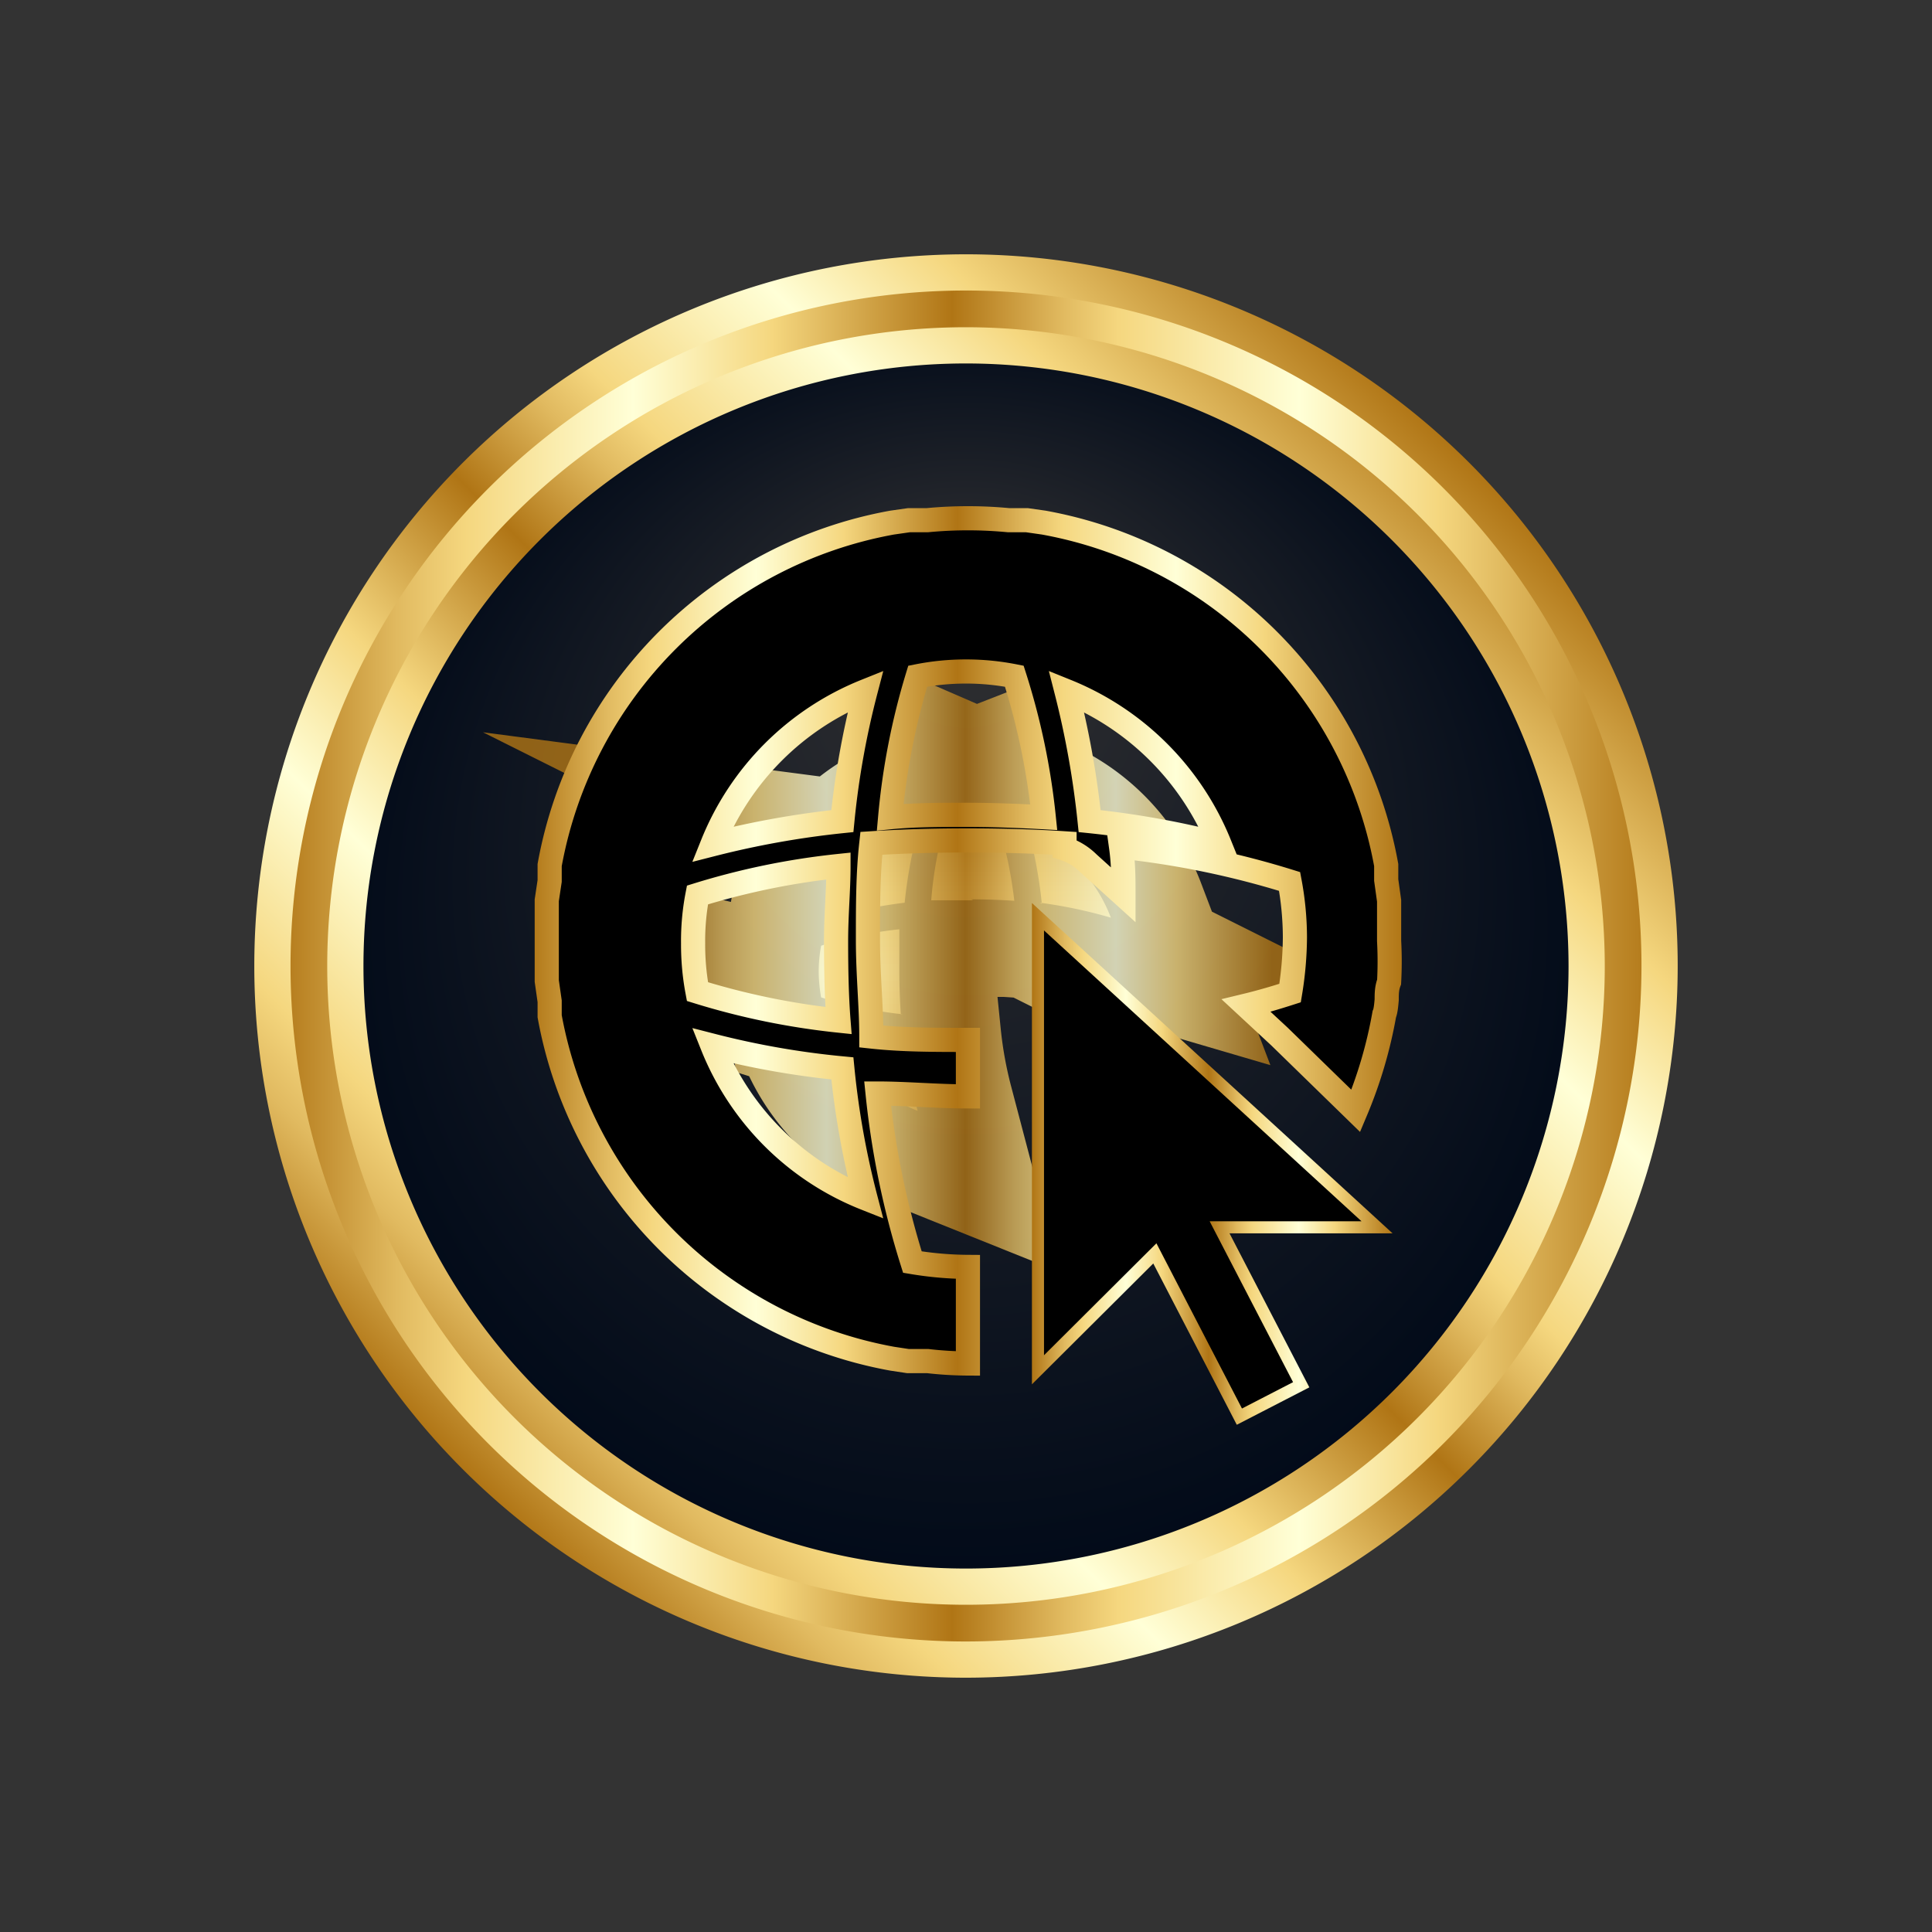
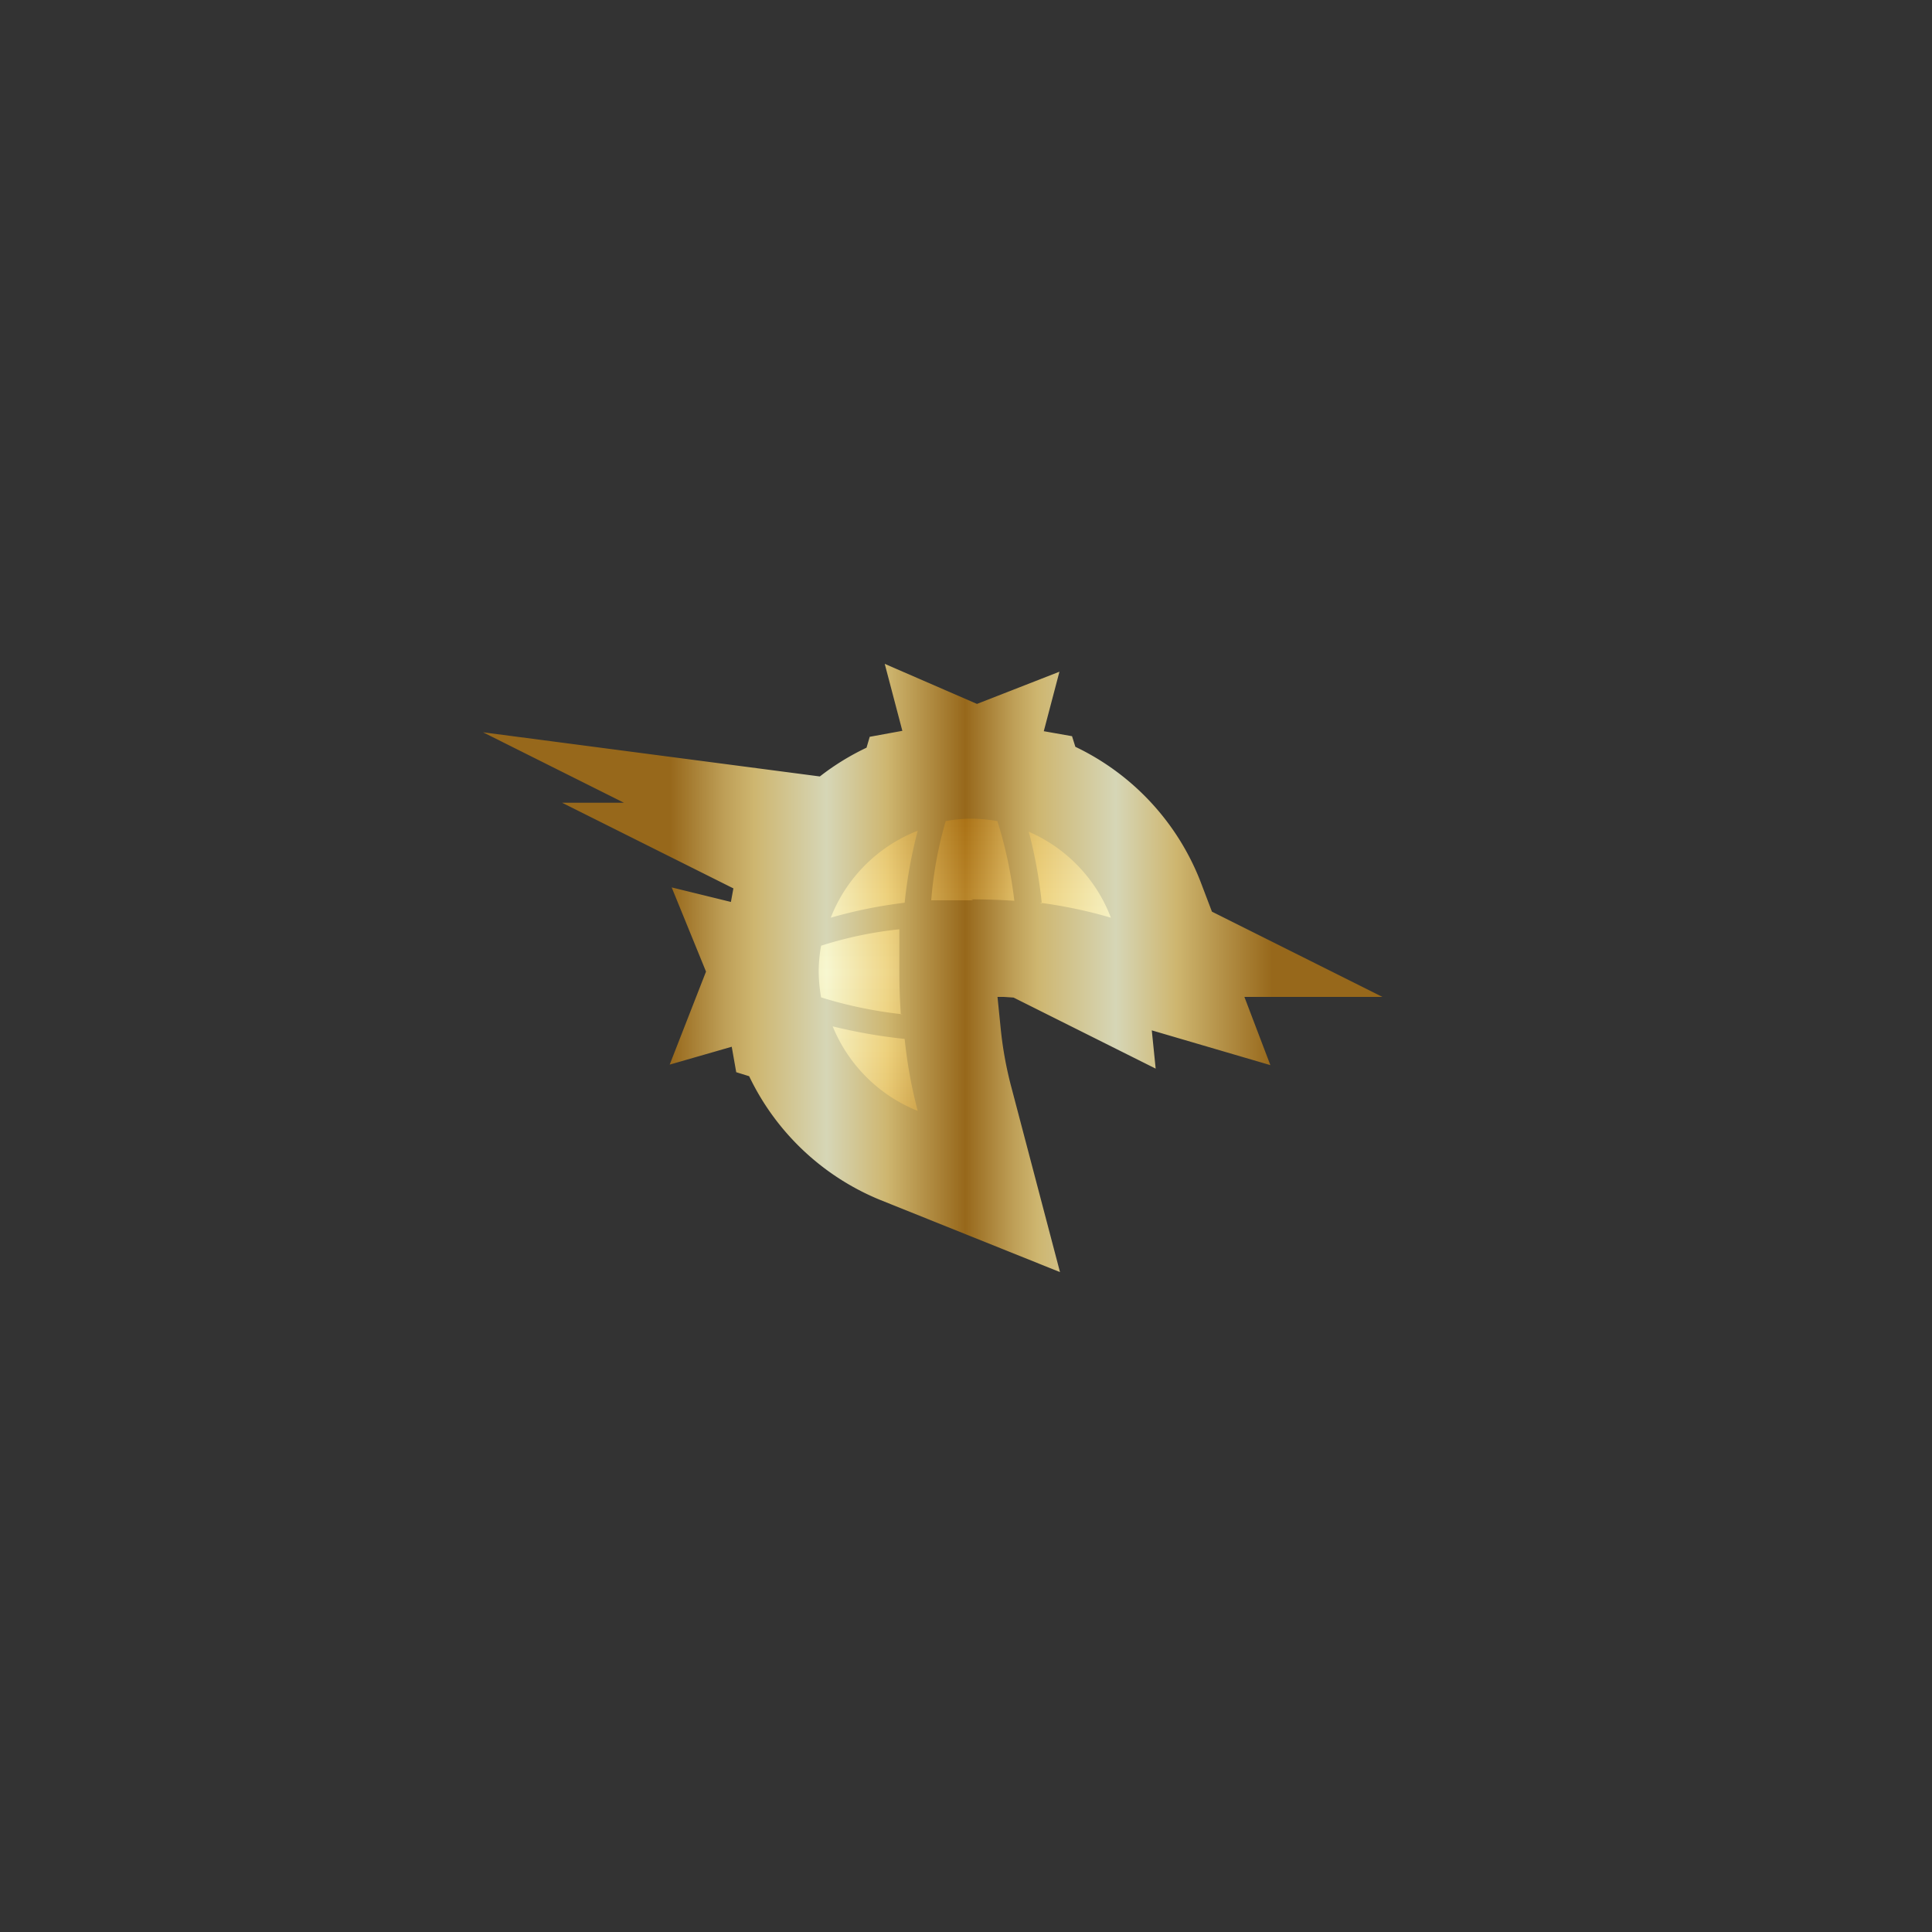
<svg xmlns="http://www.w3.org/2000/svg" xmlns:xlink="http://www.w3.org/1999/xlink" viewBox="0 0 40 40">
  <rect x="0" y="0" width="40" height="40" fill="#333333" stroke="none" />
  <defs>
    <style>.cls-1{isolation:isolate;}.cls-2{fill:url(#radial-gradient);}.cls-3,.cls-4,.cls-5,.cls-6{stroke-miterlimit:10;}.cls-3{stroke-width:0.75px;fill:url(#linear-gradient);stroke:url(#linear-gradient-2);}.cls-4{stroke-width:4px;opacity:0.8;mix-blend-mode:multiply;fill:url(#linear-gradient-3);stroke:url(#linear-gradient-4);}.cls-5{stroke-width:0.25px;stroke:url(#linear-gradient-5);}.cls-6{stroke-width:0.5px;stroke:url(#linear-gradient-6);}</style>
    <radialGradient id="radial-gradient" cx="20" cy="20" fy="12.023" r="13.61" gradientUnits="userSpaceOnUse">
      <stop offset="0" stop-color="#303032" />
      <stop offset="1" stop-color="#000918" />
    </radialGradient>
    <linearGradient id="linear-gradient" x1="5.64" y1="20" x2="34.36" y2="20" gradientUnits="userSpaceOnUse">
      <stop offset="0" stop-color="#b07515" />
      <stop offset="0.09" stop-color="#e1ba60" />
      <stop offset="0.14" stop-color="#f5d77f" />
      <stop offset="0.26" stop-color="#ffffd7" />
      <stop offset="0.36" stop-color="#f5d77f" />
      <stop offset="0.49" stop-color="#b07515" />
      <stop offset="0.57" stop-color="#e1ba60" />
      <stop offset="0.61" stop-color="#f5d77f" />
      <stop offset="0.74" stop-color="#ffffd7" />
      <stop offset="0.84" stop-color="#f5d77f" />
      <stop offset="1" stop-color="#b07515" />
    </linearGradient>
    <linearGradient id="linear-gradient-2" x1="9.58" y1="30.42" x2="30.42" y2="9.58" xlink:href="#linear-gradient" />
    <linearGradient id="linear-gradient-3" x1="20" y1="23.33" x2="20" y2="16.94" gradientUnits="userSpaceOnUse">
      <stop offset="0" stop-color="#b07515" />
      <stop offset="0.16" stop-color="#e1ba60" />
      <stop offset="0.24" stop-color="#f5d77f" />
      <stop offset="0.5" stop-color="#ffffd7" />
      <stop offset="0.76" stop-color="#f5d77f" />
      <stop offset="1" stop-color="#b07515" />
    </linearGradient>
    <linearGradient id="linear-gradient-4" x1="13.87" y1="20.11" x2="26.35" y2="20.11" xlink:href="#linear-gradient" />
    <linearGradient id="linear-gradient-5" x1="21.37" y1="24.1" x2="28.83" y2="24.1" xlink:href="#linear-gradient" />
    <linearGradient id="linear-gradient-6" x1="10.94" y1="19.48" x2="29.06" y2="19.48" xlink:href="#linear-gradient" />
  </defs>
  <title>web_con_gb</title>
  <g class="cls-1">
    <g id="Layer_1" data-name="Layer 1">
-       <rect class="cls-2" x="6.39" y="6.39" width="27.21" height="27.21" rx="13.61" />
-       <path class="cls-3" d="M20,34.36A14.36,14.36,0,1,1,34.36,20,14.37,14.37,0,0,1,20,34.36ZM20,7.15A12.85,12.85,0,1,0,32.85,20,12.86,12.86,0,0,0,20,7.15Z" />
      <g id="Go_to_Web_-_Orange" data-name="Go to Web - Orange">
        <path class="cls-4" d="M19,17.2a9.71,9.71,0,0,0-.27,1.49A9.71,9.71,0,0,0,17.2,19,3.17,3.17,0,0,1,19,17.2ZM19,23a3.18,3.18,0,0,1-1.76-1.75,11.17,11.17,0,0,0,1.49.26A9.71,9.71,0,0,0,19,23Zm-.31-2A8.94,8.94,0,0,1,17,20.65a3.29,3.29,0,0,1-.05-.54,3.07,3.07,0,0,1,.05-.53,8.07,8.07,0,0,1,1.62-.34c0,.29,0,.57,0,.87S18.63,20.7,18.65,21Zm1.46-2.36c-.3,0-.58,0-.87,0A8.07,8.07,0,0,1,19.58,17a3.07,3.07,0,0,1,.53-.05,3.29,3.29,0,0,1,.54.05A8.94,8.94,0,0,1,21,18.65Q20.56,18.62,20.11,18.62Zm1.42.07a9.71,9.71,0,0,0-.27-1.49A3.17,3.17,0,0,1,23,19,9.71,9.71,0,0,0,21.53,18.69Z" />
-         <polygon class="cls-5" points="21.49 18.98 21.49 28.36 23.91 25.95 25.66 29.33 26.94 28.67 25.25 25.41 28.51 25.41 21.49 18.98" />
-         <path class="cls-6" d="M28.71,20.7c0-.12,0-.24.05-.37a7.92,7.92,0,0,0,0-.85c0-.28,0-.56,0-.83l-.06-.43c0-.11,0-.21,0-.31h0a8.8,8.8,0,0,0-7.09-7.09h0l-.35-.05-.38,0a8.84,8.84,0,0,0-1.68,0l-.38,0-.35.05h0a8.8,8.8,0,0,0-7.09,7.09h0c0,.11,0,.22,0,.33l-.06.4c0,.28,0,.56,0,.84s0,.56,0,.83l.06.42c0,.11,0,.21,0,.31h0a8.81,8.81,0,0,0,7.09,7.09h0l.33.05.41,0a7.55,7.55,0,0,0,.83.05h0V26.23h0a7.23,7.23,0,0,1-1.15-.1,17.59,17.59,0,0,1-.72-3.49c.6,0,1.23.06,1.87.06h0V21.53h0c-.7,0-1.36,0-2-.07,0-.62-.07-1.28-.07-2s0-1.37.07-2q.93-.06,2-.06t2,.06s0,.07,0,.11a1.25,1.25,0,0,1,.49.3l.73.66c0-.33,0-.64-.05-1a18.17,18.17,0,0,1,3.49.72,6.34,6.34,0,0,1,.11,1.16,7.34,7.34,0,0,1-.1,1.15c-.28.09-.58.18-.91.26l.69.64h0L28.07,23a9.34,9.34,0,0,0,.59-2h0C28.69,20.93,28.7,20.81,28.71,20.7ZM17.92,14.31A17.34,17.34,0,0,0,17.44,17a18.61,18.61,0,0,0-2.69.48A5.71,5.71,0,0,1,17.92,14.31Zm0,10.5a5.66,5.66,0,0,1-3.17-3.16,17.39,17.39,0,0,0,2.69.47A17.34,17.34,0,0,0,17.92,24.81Zm-.56-3.68a15.23,15.23,0,0,1-2.92-.6,5.23,5.23,0,0,1-.09-1,5,5,0,0,1,.09-1,15.23,15.23,0,0,1,2.92-.6c0,.5-.05,1-.05,1.56S17.32,20.62,17.36,21.13ZM20,16.87c-.54,0-1.06,0-1.57.05A14.42,14.42,0,0,1,19,14,5.17,5.17,0,0,1,21,14a14.42,14.42,0,0,1,.61,2.92C21.06,16.89,20.54,16.87,20,16.87Zm2.56.13a18.61,18.61,0,0,0-.48-2.69,5.74,5.74,0,0,1,3.17,3.17A18.61,18.61,0,0,0,22.56,17Z" />
      </g>
    </g>
  </g>
</svg>